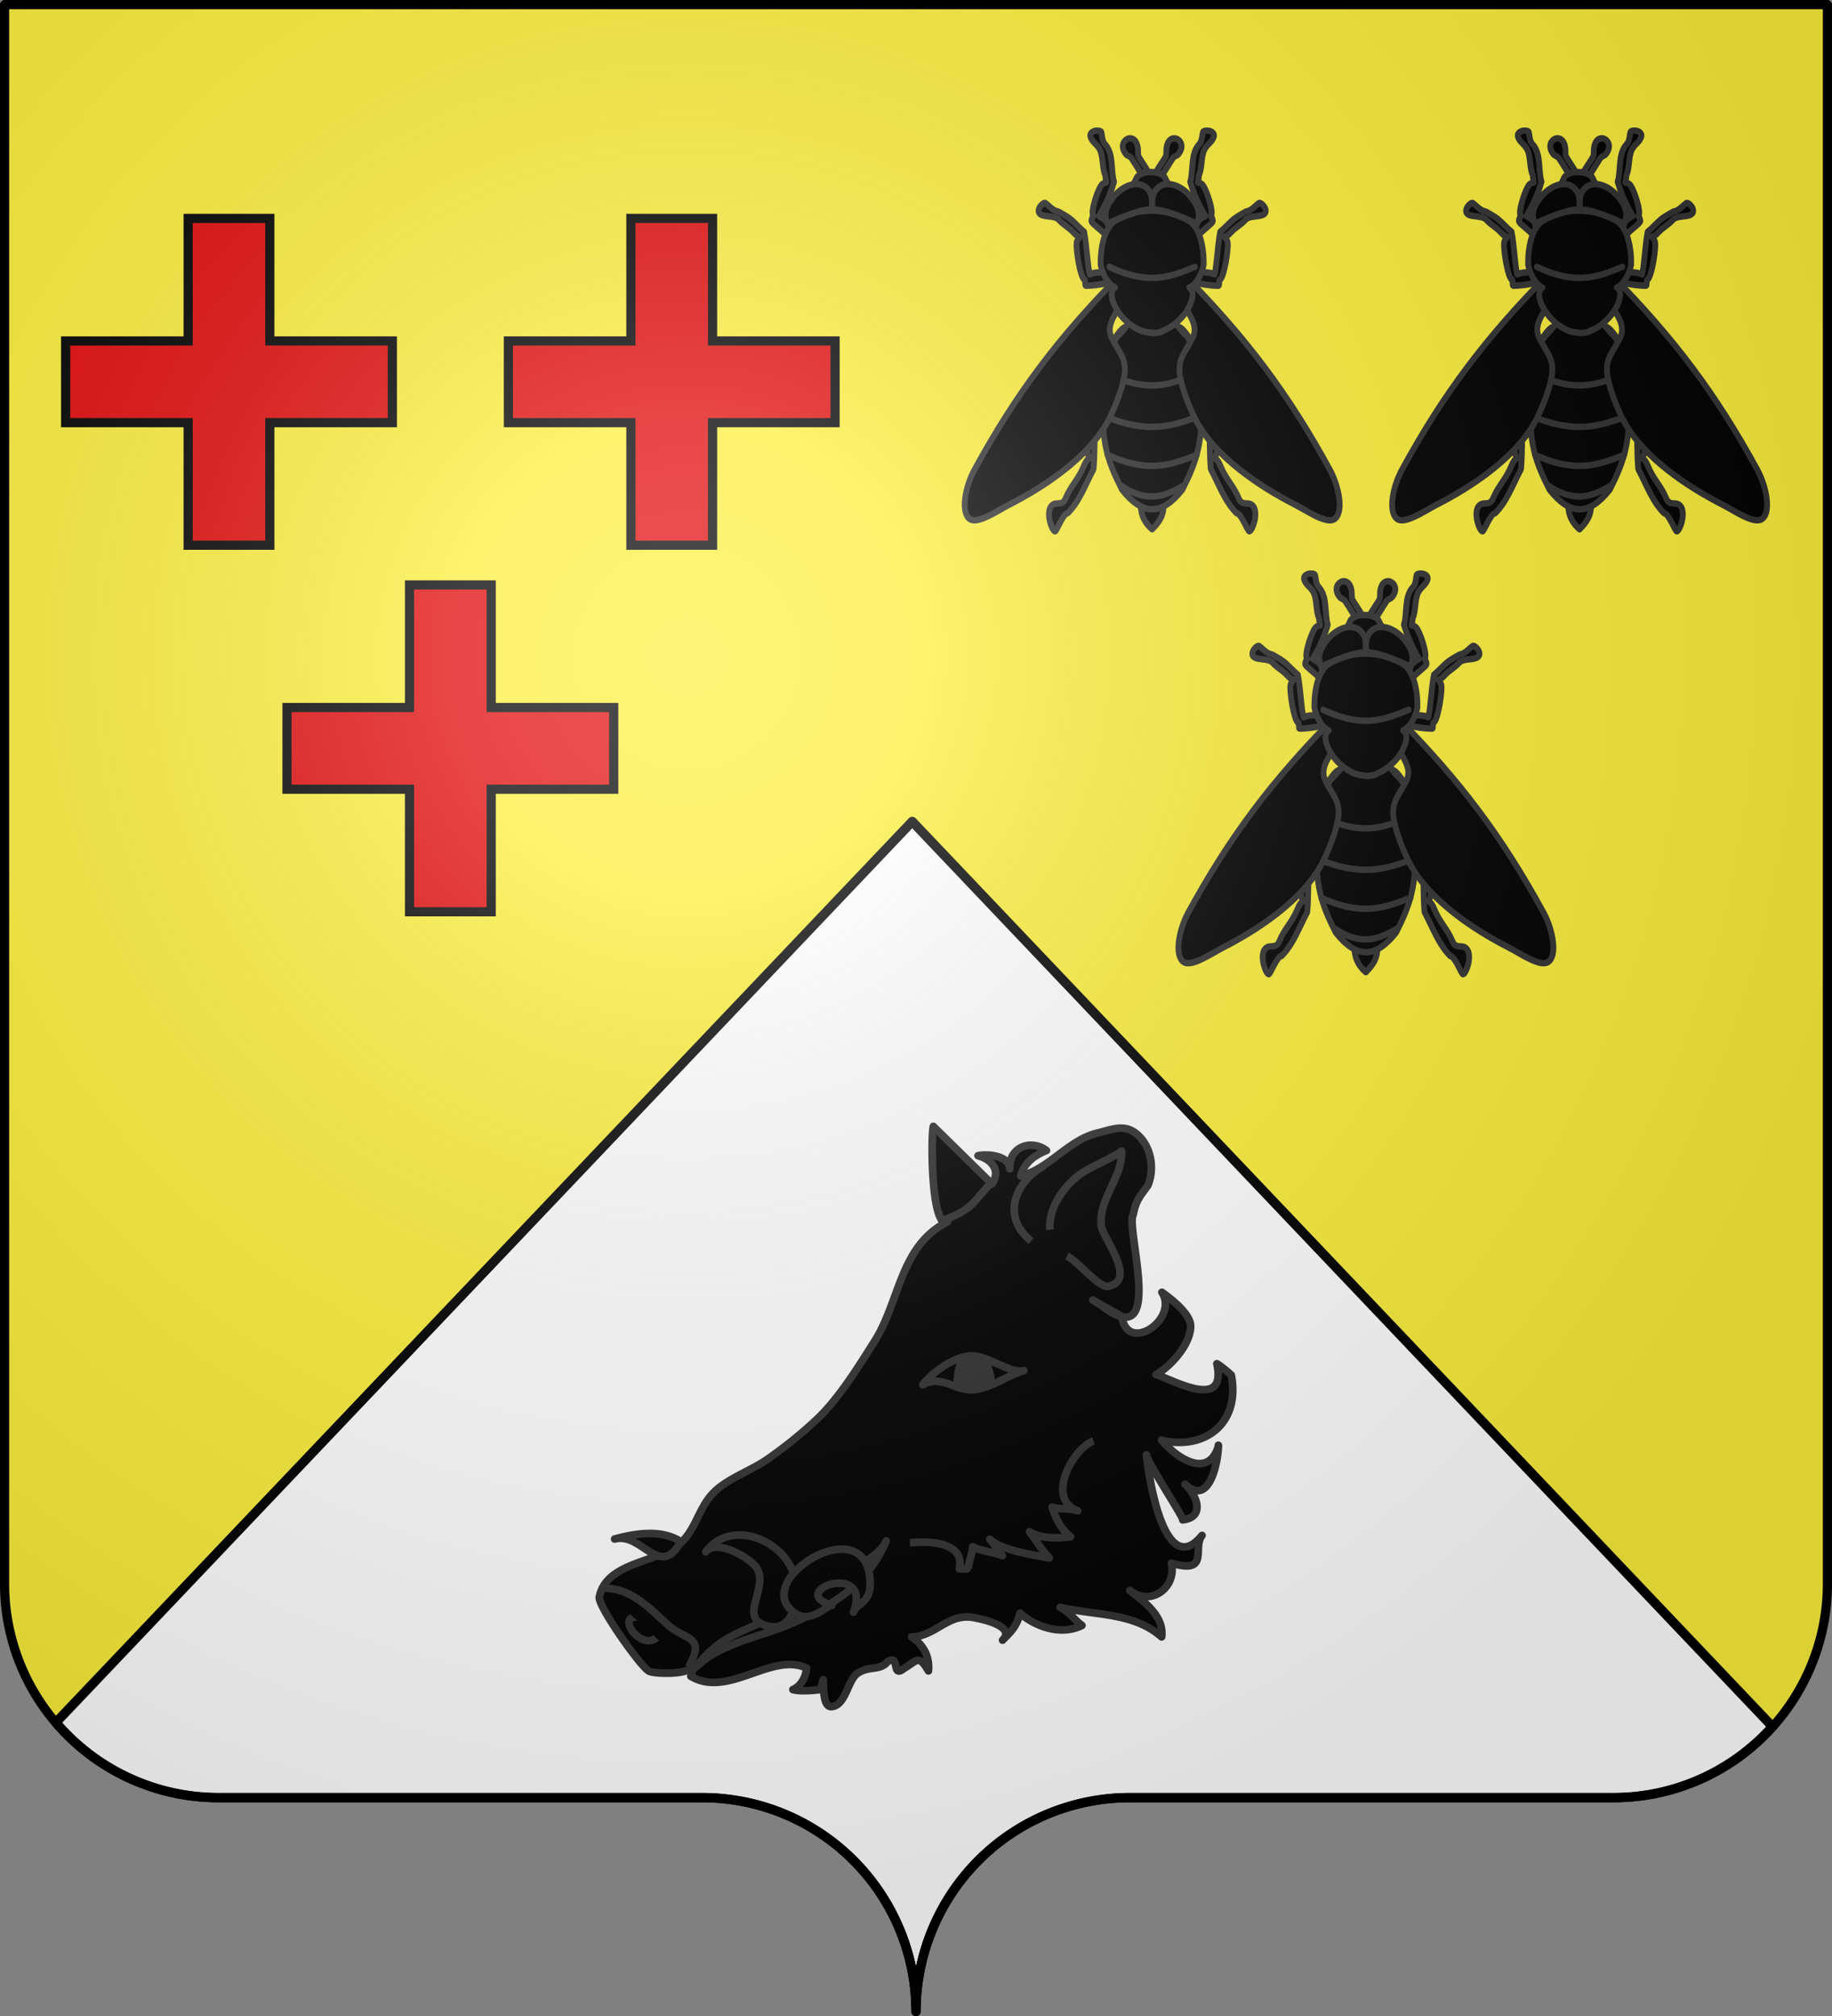
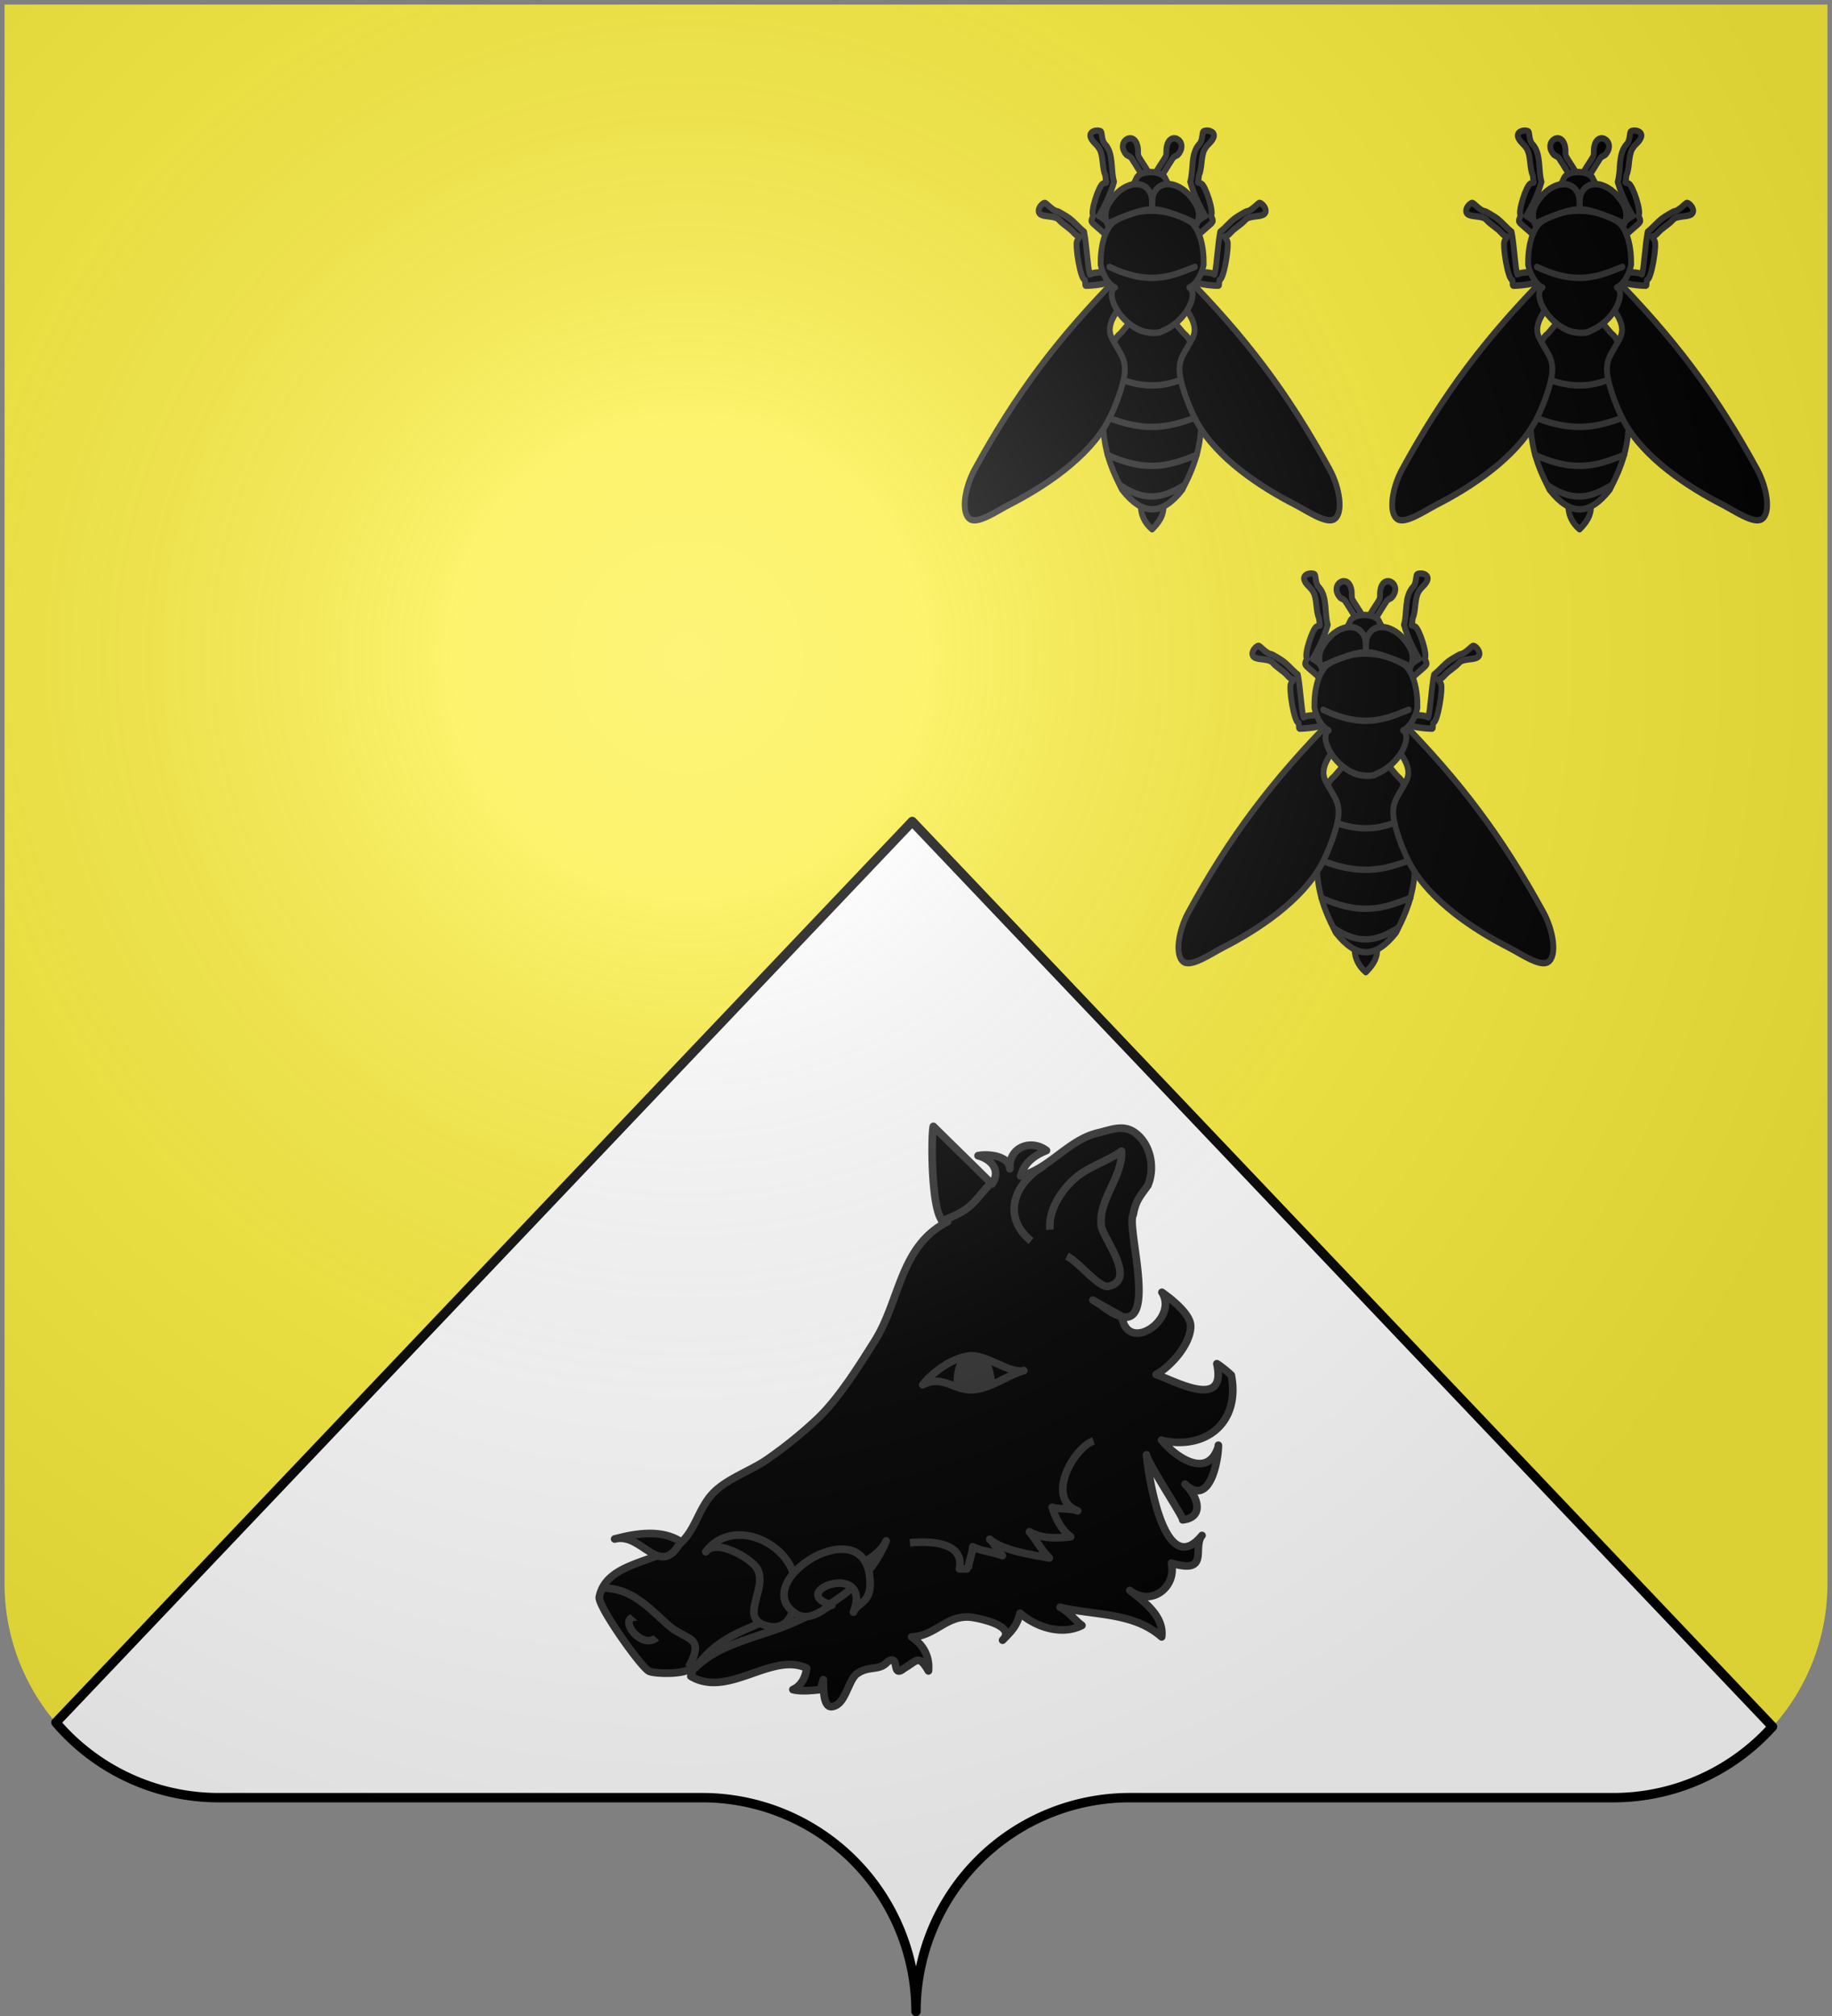
<svg xmlns="http://www.w3.org/2000/svg" xmlns:xlink="http://www.w3.org/1999/xlink" height="660" viewBox="-300 -295 600 660" width="600">
  <rect x="-300" y="-295" width="600" height="660" fill="#808080" stroke="none" />
  <defs>
    <radialGradient id="f" cx="-75" cy="-80" gradientUnits="userSpaceOnUse" r="405">
      <stop offset="0" stop-color="#fff" stop-opacity=".31" />
      <stop offset=".19" stop-color="#fff" stop-opacity=".25" />
      <stop offset=".6" stop-color="#6b6b6b" stop-opacity=".125" />
      <stop offset="1" stop-opacity=".125" />
    </radialGradient>
    <path id="a" d="M-298.5-293.5h597v517a70 70 0 0 1-70 70H70a70 70 0 0 0-70 70 70 70 0 0 0-70-70h-158.5a70 70 0 0 1-70-70z" stroke-linecap="round" stroke-linejoin="round" />
  </defs>
  <use fill="#fcef3c" height="660" width="600" xlink:href="#a" />
  <path d="m-1.236-26.059-280.45 294.965A70 70.002 0 0 0-228.5 293.52H-70A70 70.002 0 0 1 0 363.52a70 70.002 0 0 1 70-70.001h158.5a70 70.002 0 0 0 52.002-23.256z" fill="#fff" stroke="#000" stroke-linecap="round" stroke-linejoin="round" stroke-width="3.076" />
  <g stroke="#313131" stroke-linejoin="round" stroke-width="2.336">
    <path d="M206.75 120.912c-10.612-5.88-10.308-5.919-6.373-3.462 20.152 15.728 7.334-23.694 9.847-27.7.773-4.295 2.052-5.524 4.488-8.942 2.147-5.15 1.018-12.118-3.524-15.796-3.776-3.055-7.518-1.25-11.694-.28-9.132 2.117-14.845 10.959-23.69 13.199 1.065-3.952 3.944-6.222 7.863-7.787-4.72-3.566-11.582-1.07-11.22 5.585-.223-4.084-6.845-4.605-9.724-4 4.19 1.136 7.072 4.526 4.259 8.664-1.492-1.515-17.943-17.612-17.938-17.636-.794 3.272-.683 31.723 4.349 29.19-14.587 7.34-14.503 24.121-22.284 36.465-4.797 7.61-11.047 17.68-17.658 23.905-4.627 4.357-9.654 8.43-15.167 12.273-4.938 3.441-11.912 5.784-16.195 9.913-4.63 4.458-5.467 10.678-9.744 15.103-6.59 6.816-23.287 5.942-25.542 17.141-.54 2.682 12.653 21.377 15.21 22.696 1.708.88 13.31 1.249 13.522-1.945a10.68 10.68 0 0 1-.728 3.504c11.474 6.838 24.659-7.533 35.442-2.497-.209 2.677-1.646 5.454-4.2 6.572 2.373.644 6.083.25 8.51-.002.224-1.056.485-2.057.801-3.042.068 2.502-.118 8.533 2.61 8.26 4.273-.43 4.895-8.153 7.79-10.128 3.739-2.55 6.762-.66 9.314-3.648 4-2.411.905 5.39 5.069 2.02 3.872-2.215 4.34-4.414 7.398.823.424-4.335-1.513-7.972-5.136-10.372 7.369-.263 11.02-7.267 18.808-5.966 1.192.201 13.54 2.383 9.023 6.94 2.843-2.87 4.318-4.282 5.336-8.247 5.166 4.469 12.976 6.783 18.957 3.726-2.231-1.57-4.014-4.278-6.705-5.542 10.802 2.57 22.426 1.46 31.1 9.056.783-6.248-5.133-10.598-9.75-14.213 6.5 5.088 14.387-.964 12.733-8.343 11.92 3.52 6.314-4.756 9.374-8.48-11.409 13.9-16.309-17.487-17-24.673.226 2.356 11.822 19.814 11.085 19.902 6.957-.834 4.417-7.413.71-10.917 7.82 7.389 10.236-8.007 10.207-11.809-.002-.181.003-.104.016.243-3.28 10.387-13.345 3.059-17.412-1.929.022.03.055.066.095.11 13.388 2.966 24.044-5.298 21.273-19.945-.732-.765-3.414-2.953-4.43-3.518 3.177 14.532-13.267 5.02-18.608 3.305 4.518-2.475 10.724-9.438 10.575-14.942-.12-4.416-8.712-10.116-8.785-10.226 5.268 8.232-10.62 19.043-12.257 7.392z" transform="matrix(1.07 0 0 1.07 -153.795 6.604)" />
    <path d="M103.21 211.2c-.455.266-.92.526-1.39.768-11.105 5.758-17.67 6.039-25.627 16.42 7.963-7.815 20.042-9.348 29.945-13.74 12.444-5.519 23.003-11.963 28.472-25.063-1.788 4.282-8.434 7.756-14.974 10.647-6.23 2.758-10.776 7.654-16.426 10.968zM141.882 190.162c6.578-.65 16.822-.042 15.132 7.977 0 0 2.776.052 2.72 0 .032-1.923 1.217-4.508 1.375-6.767 2.622 1.402 6.356 1.617 9.075 2.727-1.087-1.105-2.696-3.939-3.878-5.016 3.774 3.414 12.625 4.716 18.23 5.724-2.451-2.45-4.005-5.487-6.081-8.018 3.537 2.09 8.158 2.09 12.61 1.541-3.123-2.467-4.569-5.639-5.658-9.046 2.257.792 5.334.186 7.798 1.107-10.003-3.736-1.274-19.253 4.856-21.39M184.74 94.367c-.537-6.07 3.506-12.155 7.931-15.948 3.94-3.37 9.649-4.977 13.975-8.088.417 7.89-7.138 14.752-6.218 22.831.418 3.657 11.165 16.546 2.217 18.53-2.876.637-9.12-7.48-12.695-9.245M167.364 79.363c-6.428 6.538-5.585 8.703-16.796 12.695M178.948 97.83c-9.504-7.859-4.556-18.245 4.058-23.093M56.512 216.582c1.533 2.597 5.467 5.13 8.18 2.271 1.007-1.062-4.333-5.771-5.641-5.936-3.47-.434-3.738 1.636-2.539 3.665z" transform="matrix(1.07 0 0 1.07 -153.795 6.604)" />
    <path d="M47.475 204.012c9.072-.174 14.272 5.868 20.491 11.42 5.29 4.722 11.542 2.996 6.15 12.817M106.247 199.689c-.038-.132-.08-.262-.122-.39-3.311-9.961-18.989-16.654-26.733-6.376 3.188-4.231 13.987 2.05 15.718 5.15 3.351 6.003-5.286 14.501 2.045 17.221 9.462 3.514 11.043-9.06 9.092-15.605z" transform="matrix(1.07 0 0 1.07 -153.795 6.604)" />
    <path d="M120.493 202.509c3.492.109 6.552 2.379 4.095 8.888 1.128-2.99 5.164-2.614 5.109-8.814-.216-23.98-37.91-.595-22.795 9.262 4.829 3.144 9.942-2.901 11.101-2.55-8.503-2.586-2.554-6.942 2.49-6.786zM145.788 141.814c6.342-3.273 9.784 2.196 15.952 1.481 5.272-.62 9.944-4.336 15.012-5.834-4.128 1.219-11.558-5.1-16.767-4.456-5.23.65-11.058 4.842-14.197 8.809z" transform="matrix(1.07 0 0 1.07 -153.795 6.604)" />
    <path d="M158.098 134.186c-1.439 2.295-1.852 5.294-1.65 7.99 3.485 1.068 7.155.638 10.237-1.167.019-1.894-.688-4.509-1.738-6.148-2.44-.518-5.214-.826-7.427-.1" fill="#313131" transform="matrix(1.07 0 0 1.07 -153.795 6.604)" />
    <path d="M51.493 189.002c8.414-2.235 13.789 12.617 20.254.8-5.925-3.768-13.476-2.6-20.254-.8z" transform="matrix(1.07 0 0 1.07 -153.795 6.604)" />
  </g>
  <g id="b" stroke="#313131" stroke-linecap="round" stroke-linejoin="round" stroke-width="4.398">
    <path d="M112.136 266.013c-.437 6.513 1.494 12.974 8.548 18.416 4.27-4.05 9.674-8.968 8.548-18.416-2.281-.57-6.042 0-8.548 0-2.247 0-6.39-.863-8.548 0z" fill-rule="evenodd" transform="matrix(.432 0 0 .479 25.193 -257.97)" />
    <g fill-rule="evenodd">
      <path d="M108.788 24.753c0 5.044.137 4.322 2.45 7.828 1.358 2.06 4.44 5.723 7.46 11.271l-4.052 2.9c-2.333-3.656-5.947-9.173-8.208-12.294-3.568-4.757-1.805-3.677-6.296-5.922-9.516-9.437 7.35-17.904 8.646-3.783zM130.277 24.753c0 5.044-.137 4.322-2.45 7.828-1.358 2.06-4.44 5.723-7.46 11.271l4.052 2.9c2.333-3.656 5.946-9.173 8.208-12.294 3.567-4.757 1.805-3.677 6.296-5.922 9.516-9.437-7.351-17.904-8.646-3.783z" transform="matrix(.432 0 0 .479 25.71 -257.97)" />
    </g>
    <path d="M130.388 43.966c4.18 8.782 10.318 11.235 21.586 17.992 5.164 3.554 9.515 17.668-4.015 26.508-19.821 9.888-34.73 11.366-54.458 0-13.53-8.84-9.179-22.954-4.016-26.508 11.269-6.757 15.406-9.21 19.587-17.992 3.554-5.053 17.78-4.72 21.316 0zM133.406 134.233l-12.676-.268-12.676.268M88.319 178.592c30.786 13.259 47.54 6.247 64.822 0" transform="matrix(.432 0 0 .479 25.193 -257.97)" />
    <g fill-rule="evenodd">
-       <path d="M137.852 146.378c8.423-4.506 17.684 24.905 28.88 23.604 4.908 0 3.01-2.486 3.914 8.294 3.278.16 1.465 45.451-.239 51.6-3.326 12.002-2.58.934 2.358 11.807 3.898 8.58 9.806 13.299 13.534 21.506 2.657 5.85 7.07 1.933 10.533 4.983 4.967 4.377.11 17.106-2.407 17.66-1.183.26-6.196-12.362-9.626-12.362-8.821-7.763-13.473-19.685-19.626-30.128-1.929-19.114.388-52.98-1.133-61.804-5.04 6.108-16.944-29.693-26.188-28.096zM103.608 146.378c-8.423-4.506-17.684 24.905-28.88 23.604-4.908 0-3.01-2.486-3.914 8.294-3.278.16-1.465 45.451.238 51.6 3.326 12.002 2.582.934-2.358 11.807-3.897 8.58-9.805 13.299-13.533 21.506-2.658 5.85-7.071 1.933-10.533 4.983-4.967 4.377-.11 17.106 2.406 17.66 1.184.26 6.196-12.362 9.627-12.362 8.82-7.763 13.472-19.685 19.626-30.128 1.928-19.114-.388-52.98 1.132-61.804 5.041 6.108 16.945-29.693 26.189-28.096z" transform="matrix(.432 0 0 .479 25.193 -257.97)" />
-     </g>
-     <path d="M143.595 257.356c10.307-18.466 19.931-37.296 10.548-77.828-1.56-9.05-1.473-23.475-9.041-28.673-1.17-.803-9.733-10.65-10.549-10.65-8.276-4.088-17.363-4.645-27.646 0-.816 0-9.38 9.847-10.549 10.65-7.568 5.198-7.481 19.624-9.041 28.673-9.384 40.532.24 59.362 10.548 77.828 15.712 17.938 30.076 17.892 45.73 0z" fill-rule="evenodd" transform="matrix(.432 0 0 .479 25.193 -257.97)" />
+       </g>
+     <path d="M143.595 257.356c10.307-18.466 19.931-37.296 10.548-77.828-1.56-9.05-1.473-23.475-9.041-28.673-1.17-.803-9.733-10.65-10.549-10.65-8.276-4.088-17.363-4.645-27.646 0-.816 0-9.38 9.847-10.549 10.65-7.568 5.198-7.481 19.624-9.041 28.673-9.384 40.532.24 59.362 10.548 77.828 15.712 17.938 30.076 17.892 45.73 0" fill-rule="evenodd" transform="matrix(.432 0 0 .479 25.193 -257.97)" />
    <path d="M88.319 178.592c30.786 13.259 47.54 6.247 64.822 0M84.296 206.98c34.608 13.16 53.44 6.2 72.868 0M86.882 233.585c32.151 13.223 49.647 6.23 67.696 0M96.636 254.336c21.787 13.523 35.958 6.371 48.188 0" transform="matrix(.432 0 0 .479 25.193 -257.97)" />
    <g fill-rule="evenodd">
      <path d="M145.564 111.168c46.227 42.327 78.361 80.452 109.97 132.732 7.3 12.233 10.522 29.608 3.17 33.673-6.134 3.392-21.048-6.024-29.522-9.923-27.006-12.425-59.754-32.1-74.703-56.735-5.215-8.596-11.916-24.147-12.906-33.297-1.09-10.074 4.049-13.777 9.73-23.854 6.102-10.82-7.353-20.766-12.686-31.342 2.106-6.537 1.34-9.088 6.947-11.254zM95.896 111.168C49.67 153.495 17.534 191.62-14.074 243.9c-7.301 12.233-10.522 29.608-3.171 33.673 6.134 3.392 21.049-6.024 29.523-9.923 27.006-12.425 59.753-32.1 74.702-56.735 5.216-8.596 11.917-24.147 12.907-33.297 1.09-10.074-4.049-13.777-9.731-23.854-6.101-10.82 7.354-20.766 12.686-31.342-2.105-6.537-1.34-9.088-6.946-11.254z" transform="matrix(.432 0 0 .479 25.193 -257.97)" />
    </g>
    <g fill-rule="evenodd">
      <path d="M138.328 112.135c8.594 2.088 18.043 5.126 29.467 5.73 5.007 0 3.07 1.151 3.993-3.845 3.344-.074 7.617-23.847 5.878-26.697-3.393-5.563-2.633-.433 2.406-5.473 3.977-3.977 7.655-5.2 11.46-9.003 2.71-2.712 9.563-1.86 13.095-3.274 5.068-2.029.113-7.929-2.455-8.185-1.208-.12-6.322 5.73-9.822 5.73-.298 0-7.341 3.649-9.095 4.91-4.555 3.277-6.733 6.046-10.93 9.053-1.967 8.86-2.789 25.087-4.34 29.177-5.144-2.831-20.225-.657-29.657-1.397zM103.131 112.135c-8.593 2.088-18.042 5.126-29.466 5.73-5.007 0-3.07 1.151-3.993-3.845-3.345-.074-7.617-23.847-5.879-26.697 3.394-5.563 2.634-.433-2.405-5.473-3.977-3.977-7.655-5.2-11.46-9.003-2.71-2.712-9.563-1.86-13.095-3.274-5.068-2.029-.113-7.929 2.455-8.185 1.207-.12 6.322 5.73 9.822 5.73.297 0 7.341 3.649 9.094 4.91 4.555 3.277 6.733 6.046 10.93 9.053 1.968 8.86 2.79 25.087 4.341 29.177 5.143-2.831 20.225-.657 29.656-1.397z" transform="matrix(.432 0 0 .479 25.193 -257.97)" />
    </g>
    <g stroke-width="4.323" fill-rule="evenodd">
      <path d="M137.291 93.457c7.86-4.053 14.989-11.95 24.014-18.979 3.782-3.281 5.1-3.167 2.523-7.546 2.478-2.248-3.99-20.69-7.053-22.02-3.893-1.689-2.273 1.399-1.768-5.71 2.424-4.452 1.433-13.17 4.203-17.783 2.298-3.824 4.56-4.199 6.301-7.581 2.499-4.853-5.11-6.064-7.218-4.574-.991.7-.443 6.444-3.087 8.738-6.526 6.592-4.039 17.995-6.555 25.695 2.872 9.14 6.653 16.403 11.035 23.38-9.676 4.645-14.905 16.26-22.514 21.882zM104.168 93.457c-7.86-4.053-14.988-11.95-24.013-18.979-3.783-3.281-5.1-3.167-2.523-7.546-2.478-2.248 3.99-20.69 7.052-22.02 3.894-1.689 2.274 1.399 1.77-5.71-2.425-4.452-1.435-13.17-4.205-17.783-2.297-3.824-4.558-4.199-6.3-7.581-2.5-4.853 5.11-6.064 7.218-4.574.99.7.442 6.444 3.087 8.738 6.526 6.592 4.038 17.995 6.555 25.695-2.872 9.14-6.654 16.403-11.035 23.38 9.675 4.645 14.905 16.26 22.514 21.882z" transform="matrix(.447 0 0 .479 23.369 -256.402)" />
    </g>
    <path d="M128.881 148.777c17.491-6.177 27.504-25.528 20.011-29.583 5.693-2.272 9.579-9.736 10.887-15.53.232-12.621-2.958-23.147-8.86-28.617-16.797-10.748-43.676-11.6-60.378 0-5.902 5.47-9.092 15.996-8.86 28.617 1.308 5.794 5.194 13.258 10.886 15.53-7.492 4.055 2.52 23.406 20.011 29.583 3.552 1.313 12.96 2.478 16.303 0z" fill-rule="evenodd" transform="matrix(.432 0 0 .479 25.193 -257.97)" />
    <path d="M88.319 105.089c30.786 13.258 47.54 6.247 64.822 0" transform="matrix(.432 0 0 .479 25.193 -257.97)" />
    <g fill-rule="evenodd">
      <path d="M86.815 76.15c-3.878-8.21-.03-13.878 4.612-19.055 7.596-8.47 21.388-12.715 27.387-3.045 1.811 2.92 1.702 6.95 1.57 12.261-4.051-2.586-34.119 8.503-33.569 9.84z" transform="matrix(.432 0 0 .479 25.272 -257.97)" />
      <path d="M154.276 76.15c3.878-8.21.03-13.878-4.612-19.055-7.595-8.47-21.387-12.715-27.387-3.045-1.81 2.92-1.701 6.95-1.57 12.261 4.052-2.586 34.12 8.503 33.57 9.84z" transform="matrix(.432 0 0 .479 25.272 -257.97)" />
    </g>
  </g>
  <use id="c" height="100%" transform="translate(140)" width="100%" xlink:href="#b" />
  <use height="100%" transform="translate(-70 145)" width="100%" xlink:href="#c" />
-   <path id="d" d="M-238.375-223.5h26.75v40.125h40.125v26.75h-40.125v40.125h-26.75v-40.125H-278.5v-26.75h40.125z" fill="#e20909" stroke="#000" stroke-width="3" />
  <use id="e" height="100%" transform="translate(145)" width="100%" xlink:href="#d" />
  <use height="100%" transform="translate(-72.5 120)" width="100%" xlink:href="#e" />
  <use fill="url(#f)" height="100%" width="100%" xlink:href="#a" />
-   <path d="M-298.5-293.5h597v517.017a70 70.002 0 0 1-70 70.002H70A70 70.002 0 0 0 0 363.52a70 70.002 0 0 0-70-70.002h-158.5a70 70.002 0 0 1-70-70.002z" fill="none" stroke="#000" stroke-linecap="round" stroke-linejoin="round" stroke-width="3" />
</svg>